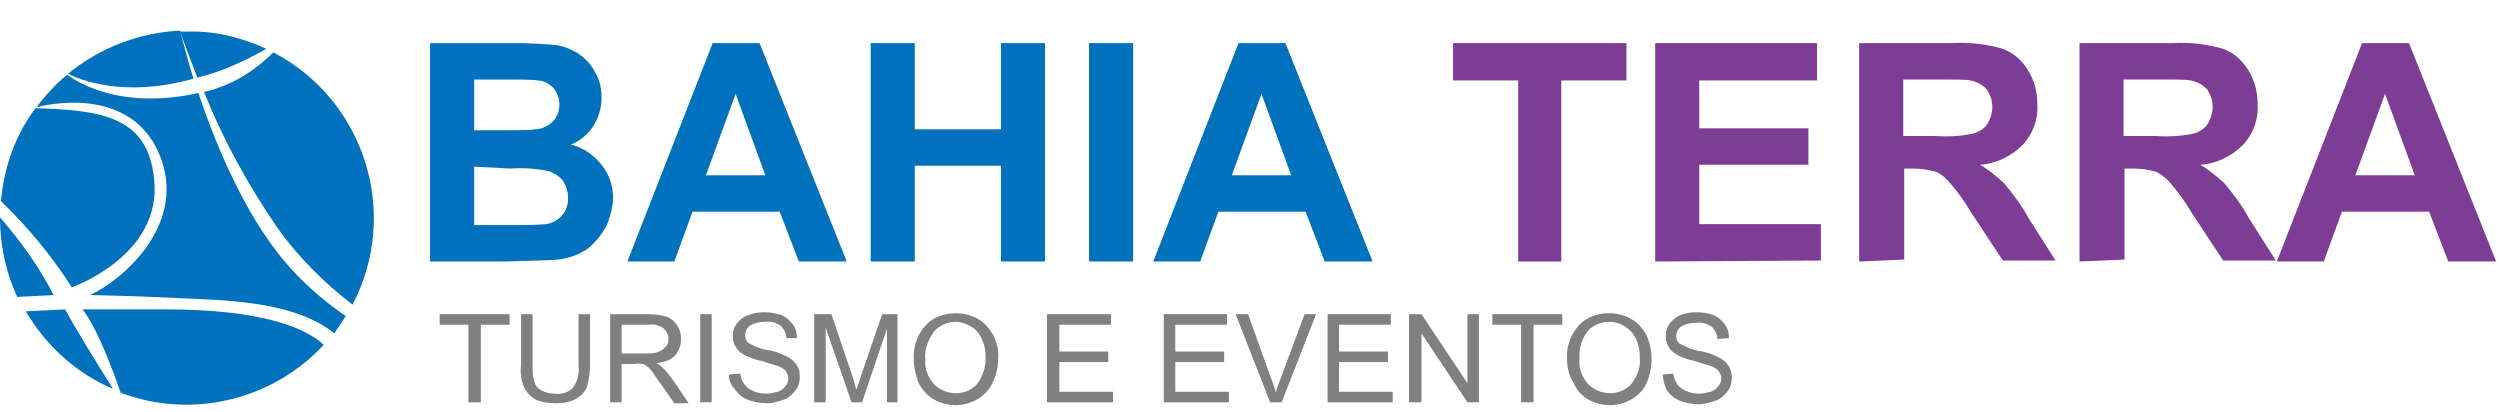
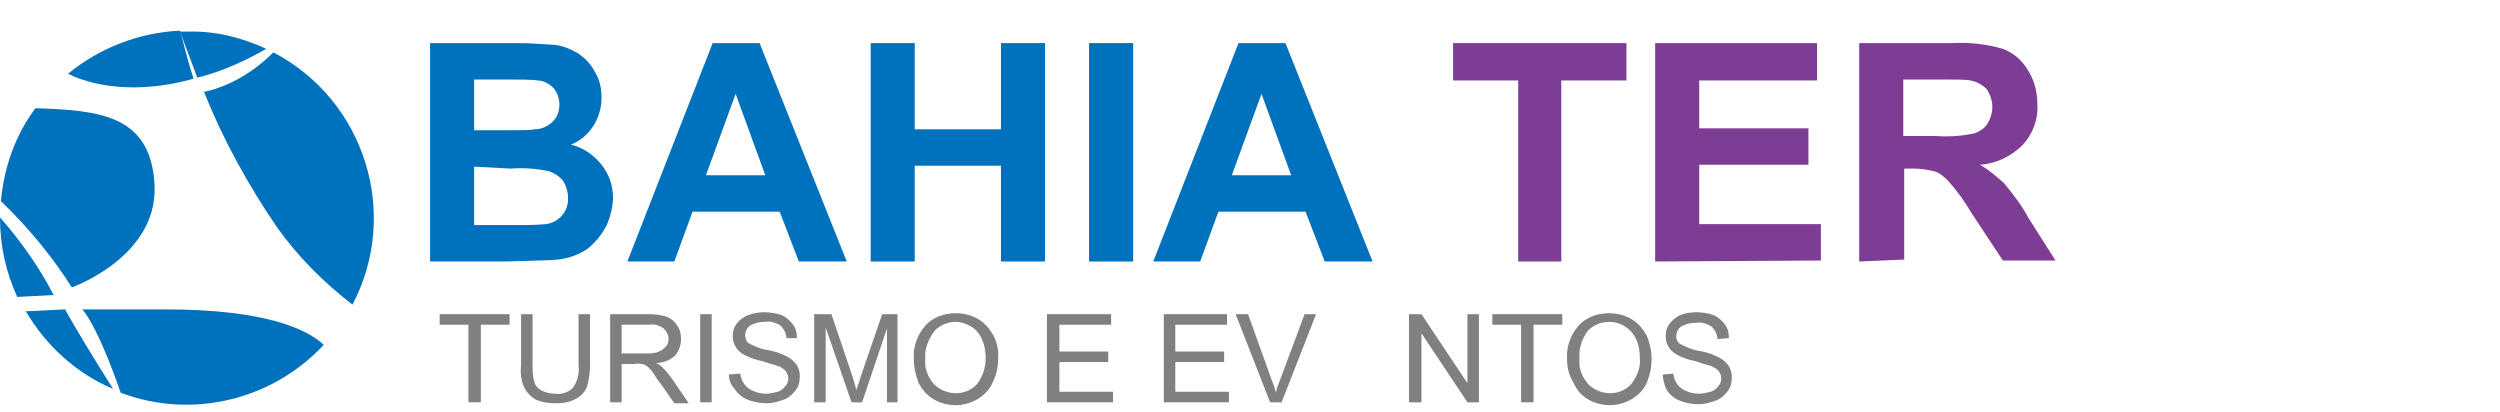
<svg xmlns="http://www.w3.org/2000/svg" width="261" height="43" viewBox="0 0 261 43" fill="none">
  <g clip-path="url(#clip0_1941_926)">
    <path d="M19.9 8.3L20.2 8.2C19.4 5.7 19 3.8 18.8 3.2C14.5 3.4 10.4 5 7.1 7.7C8.3 8.3 12.8 10.2 19.9 8.3Z" fill="#0071BC" />
    <path d="M20.6 8.1C23.1 7.5 25.5 6.4 27.8 5.1C25.2 3.9 22.4 3.2 19.5 3.3H18.8C19 3.9 19.7 5.7 20.6 8.1Z" fill="#0071BC" />
-     <path d="M16.5 15.8C19.9 23.3 12.7 29.3 9.4 30.8C9.4 30.8 14.5 30.9 20.3 31.2C25.5 31.4 31.3 31.9 34.9 34.8C35.3 34.2 35.7 33.6 36.1 33C34.2 31.7 32.4 30.2 30.8 28.5C25.9 23.4 22.6 15.3 20.7 9.7L20.3 9.8C12.5 11.4 8.1 8.6 7 7.8C5.8 8.8 4.7 10 3.8 11.2C5.7 10.7 13.5 9.3 16.5 15.8Z" fill="#0071BC" />
    <path d="M21.3 9.6C23.3 14.6 25.9 19.3 28.9 23.7C31.1 26.8 33.8 29.5 36.8 31.8C41.8 22.3 38.1 10.5 28.6 5.5H28.5C26.5 7.5 24 9 21.3 9.6Z" fill="#0071BC" />
    <path d="M16.1 18.8C15.5 12.1 10.5 11.5 3.7 11.3C1.6 14.1 0.4 17.5 0.1 21C2.9 23.7 5.4 26.7 7.5 30C7.5 30 16.9 26.7 16.1 18.8Z" fill="#0071BC" />
    <path d="M6.8 32.3L2.7 32.5C4.8 36.1 8 39 11.8 40.6C10.1 37.9 7.7 34 6.8 32.3Z" fill="#0071BC" />
    <path d="M0 22.7C0 25.6 0.6 28.4 1.8 31L5.6 30.8C4.1 27.9 2.2 25.2 0 22.7Z" fill="#0071BC" />
    <path d="M17.3 32.3H8.6C8.6 32.3 10.1 33.8 12.6 41C20 43.8 28.4 41.8 33.8 36C32 34.3 27.5 32.3 17.3 32.3Z" fill="#0071BC" />
    <path d="M44.9 4.5H54C55.3 4.5 56.7 4.6 58 4.7C58.9 4.8 59.7 5.2 60.4 5.6C61.1 6.1 61.7 6.7 62.1 7.5C62.6 8.3 62.8 9.2 62.8 10.2C62.8 12.3 61.6 14.3 59.6 15.1C60.9 15.4 62 16.2 62.8 17.2C63.6 18.2 64 19.4 64 20.6C64 21.6 63.7 22.7 63.3 23.6C62.8 24.5 62.2 25.3 61.3 26C60.4 26.6 59.3 27 58.2 27.1C57.4 27.2 55.6 27.2 52.7 27.3H44.9V4.5ZM49.5 8.3V13.6H52.5C54.3 13.6 55.4 13.6 55.8 13.5C56.5 13.5 57.2 13.2 57.7 12.7C58.2 12.2 58.4 11.6 58.4 10.9C58.4 10.3 58.2 9.7 57.8 9.2C57.3 8.7 56.7 8.4 56.1 8.4C55.6 8.3 54.3 8.3 52.2 8.3H49.5ZM49.5 17.4V23.5H53.8C54.9 23.5 55.9 23.5 57 23.4C58.4 23.2 59.4 22 59.3 20.6C59.3 20 59.1 19.4 58.8 18.9C58.4 18.4 57.9 18.1 57.4 17.9C56.1 17.6 54.7 17.5 53.3 17.6L49.5 17.4Z" fill="#0071BC" />
    <path d="M88.4 27.3H83.4L81.4 22.1H72.3L70.4 27.3H65.5L74.4 4.5H79.3L88.4 27.3ZM79.9 18.3L76.8 9.8L73.7 18.3H79.9Z" fill="#0071BC" />
    <path d="M90.9 27.3V4.5H95.5V13.5H104.5V4.5H109.1V27.3H104.5V17.3H95.5V27.3H90.9Z" fill="#0071BC" />
    <path d="M113.7 27.3V4.5H118.3V27.3H113.7Z" fill="#0071BC" />
    <path d="M143.3 27.3H138.3L136.3 22.1H127.2L125.3 27.3H120.4L129.3 4.5H134.2L143.3 27.3ZM134.8 18.3L131.7 9.8L128.6 18.3H134.8Z" fill="#0071BC" />
    <path d="M158.5 27.3V8.4H151.7V4.5H169.8V8.4H163V27.3H158.5Z" fill="#7E3D95" />
    <path d="M172.8 27.3V4.5H189.7V8.4H177.4V13.4H188.8V17.2H177.4V23.4H190.1V27.2L172.8 27.3Z" fill="#7E3D95" />
    <path d="M194.1 27.3V4.5H203.8C205.6 4.4 207.4 4.6 209.1 5.1C210.2 5.5 211.1 6.3 211.7 7.3C212.4 8.4 212.7 9.6 212.7 10.9C212.8 12.5 212.2 14 211.2 15.1C210 16.3 208.4 17.1 206.7 17.2C207.6 17.7 208.4 18.4 209.2 19.1C210.2 20.3 211.1 21.5 211.8 22.8L214.6 27.2H209.1L205.8 22.2C205.1 21 204.3 19.9 203.4 18.9C203 18.5 202.6 18.1 202 17.9C201.2 17.7 200.5 17.6 199.7 17.6H198.8V27.1L194.1 27.3ZM198.7 14.2H202.1C203.5 14.3 204.9 14.2 206.2 13.9C206.7 13.7 207.2 13.4 207.5 12.9C207.8 12.4 208 11.8 208 11.2C208 10.5 207.8 9.9 207.4 9.3C206.9 8.8 206.3 8.5 205.7 8.4C205.3 8.3 204.2 8.3 202.3 8.3H198.7V14.2Z" fill="#7E3D95" />
-     <path d="M217.1 27.3V4.5H226.8C228.6 4.4 230.4 4.6 232.1 5.1C233.2 5.5 234.1 6.3 234.7 7.3C235.4 8.4 235.7 9.6 235.7 10.9C235.8 12.5 235.2 14 234.2 15.1C233 16.3 231.4 17.1 229.7 17.2C230.6 17.7 231.4 18.4 232.2 19.1C233.2 20.3 234.1 21.5 234.8 22.8L237.6 27.2H232.1L228.8 22.2C228.1 21 227.3 19.9 226.4 18.9C226 18.5 225.5 18.1 225 17.9C224.2 17.7 223.5 17.6 222.7 17.6H221.8V27.1L217.1 27.3ZM221.7 14.2H225.1C226.5 14.3 227.9 14.2 229.2 13.9C229.7 13.7 230.2 13.4 230.5 12.9C230.8 12.4 231 11.8 231 11.2C231 10.5 230.8 9.9 230.4 9.3C229.9 8.8 229.3 8.5 228.7 8.4C228.3 8.3 227.2 8.3 225.3 8.3H221.7V14.2Z" fill="#7E3D95" />
-     <path d="M260.6 27.3H255.6L253.6 22.1H244.5L242.6 27.3H237.7L246.6 4.5H251.5L260.6 27.3ZM252.1 18.3L249 9.8L245.9 18.3H252.1Z" fill="#7E3D95" />
    <path d="M48.9 42V33.9H45.9V32.8H53.2V33.9H50.2V42H48.9Z" fill="#808080" />
    <path d="M60.4 32.8H61.6V38.1C61.6 38.8 61.5 39.6 61.3 40.3C61.1 40.9 60.7 41.3 60.2 41.6C59.5 42 58.8 42.1 58 42.1C57.3 42.1 56.5 42 55.9 41.7C55.4 41.4 55 41 54.7 40.4C54.4 39.7 54.3 38.9 54.4 38.1V32.8H55.6V38.1C55.6 38.7 55.6 39.3 55.8 39.9C55.9 40.3 56.2 40.6 56.6 40.8C57 41 57.5 41.1 57.9 41.1C58.6 41.2 59.3 41 59.8 40.5C60.3 39.8 60.5 39 60.4 38.2V32.8Z" fill="#808080" />
    <path d="M63.7 42V32.8H67.8C68.4 32.8 69.1 32.9 69.7 33.1C70.1 33.3 70.5 33.6 70.7 34C71 34.4 71.1 34.9 71.1 35.4C71.1 36 70.9 36.6 70.5 37.1C70 37.6 69.2 37.9 68.5 37.9C68.8 38 69 38.2 69.2 38.4C69.6 38.8 69.9 39.2 70.2 39.6L71.9 42.1H70.4L69 40.1C68.6 39.6 68.3 39.1 68.1 38.8C67.9 38.6 67.7 38.3 67.5 38.2C67.3 38.1 67.2 38 67 38C66.8 38 66.5 37.9 66.3 38H64.9V42H63.7ZM64.9 36.9H67.5C67.9 36.9 68.4 36.9 68.8 36.7C69.1 36.6 69.3 36.4 69.5 36.2C69.7 36 69.8 35.7 69.8 35.4C69.8 35 69.6 34.6 69.3 34.3C68.9 34 68.3 33.8 67.8 33.9H64.9V36.9Z" fill="#808080" />
    <path d="M73.1 42V32.8H74.3V42H73.1Z" fill="#808080" />
    <path d="M76.1 39.1L77.3 39C77.3 39.4 77.5 39.8 77.7 40.1C77.9 40.4 78.3 40.7 78.6 40.8C79 41 79.5 41.1 80 41.1C80.4 41.1 80.8 41 81.2 40.9C81.5 40.8 81.8 40.6 82 40.3C82.2 40.1 82.3 39.8 82.3 39.5C82.3 39.2 82.2 39 82 38.7C81.8 38.5 81.5 38.3 81.2 38.2C80.9 38.1 80.4 38 79.6 37.7C79 37.6 78.4 37.4 77.8 37.1C77.4 36.9 77 36.6 76.8 36.2C76.6 35.9 76.5 35.5 76.5 35.1C76.5 34.6 76.6 34.2 76.9 33.8C77.2 33.4 77.6 33.1 78.1 32.9C78.6 32.7 79.2 32.6 79.8 32.6C80.4 32.6 81 32.7 81.6 32.9C82.1 33.1 82.5 33.5 82.8 33.9C83.1 34.3 83.2 34.8 83.2 35.3H82.1C82.1 34.8 81.8 34.3 81.5 34C81 33.7 80.5 33.5 79.9 33.6C79.3 33.6 78.8 33.7 78.3 34C78 34.2 77.8 34.6 77.8 35C77.8 35.3 77.9 35.6 78.1 35.8C78.7 36.1 79.3 36.4 79.9 36.5C80.6 36.6 81.3 36.8 81.9 37.1C82.4 37.3 82.8 37.6 83.1 38C83.4 38.4 83.5 38.8 83.5 39.3C83.5 39.8 83.4 40.3 83.1 40.7C82.8 41.1 82.4 41.5 81.9 41.7C81.3 41.9 80.7 42.1 80.1 42.1C79.4 42.1 78.7 42 78 41.7C77.5 41.5 77 41.1 76.7 40.6C76.3 40.2 76.1 39.7 76.1 39.1Z" fill="#808080" />
    <path d="M85 42V32.8H86.8L89 39.3C89.2 39.9 89.3 40.4 89.4 40.7C89.5 40.4 89.7 39.9 89.9 39.2L92.1 32.8H93.7V42H92.6V34.3L90 42H88.9L86.2 34.2V42H85Z" fill="#808080" />
    <path d="M95.4 37.5C95.3 36.2 95.8 34.9 96.6 34C97.4 33.1 98.6 32.7 99.8 32.7C100.6 32.7 101.4 32.9 102.1 33.3C102.8 33.7 103.3 34.3 103.7 35C104.1 35.8 104.3 36.6 104.2 37.5C104.2 38.4 104 39.2 103.6 40C103.3 40.7 102.7 41.3 102 41.7C101.3 42.1 100.5 42.3 99.8 42.3C99 42.3 98.2 42.1 97.5 41.7C96.8 41.3 96.3 40.7 95.9 40C95.6 39.1 95.4 38.4 95.4 37.5ZM96.6 37.5C96.5 38.5 96.9 39.4 97.5 40.1C98.7 41.3 100.7 41.4 101.9 40.2C101.9 40.2 101.9 40.2 102 40.1C102.6 39.3 102.9 38.4 102.9 37.4C102.9 36.7 102.8 36 102.5 35.4C102.3 34.9 101.9 34.4 101.4 34.1C100.9 33.8 100.3 33.6 99.8 33.6C99 33.6 98.2 33.9 97.6 34.5C96.9 35.4 96.5 36.5 96.6 37.5Z" fill="#808080" />
    <path d="M109.3 42V32.8H116V33.9H110.6V36.7H115.7V37.8H110.6V40.9H116.2V42H109.3Z" fill="#808080" />
    <path d="M121.5 42V32.8H128.1V33.9H122.7V36.7H127.8V37.8H122.7V40.9H128.3V42H121.5Z" fill="#808080" />
    <path d="M132.6 42L129 32.8H130.3L132.7 39.5C132.9 40 133.1 40.5 133.2 41C133.3 40.5 133.5 40 133.7 39.5L136.2 32.8H137.4L133.8 42H132.6Z" fill="#808080" />
-     <path d="M138.6 42V32.8H145.2V33.9H139.8V36.7H144.9V37.8H139.8V40.9H145.4V42H138.6Z" fill="#808080" />
    <path d="M147.1 42V32.8H148.4L153.2 40V32.8H154.4V42H153.2L148.4 34.8V42H147.1Z" fill="#808080" />
    <path d="M158.8 42V33.9H155.8V32.8H163.1V33.9H160.1V42H158.8Z" fill="#808080" />
    <path d="M163.6 37.5C163.5 36.2 164 34.9 164.8 34C165.6 33.1 166.8 32.7 168 32.7C168.8 32.7 169.6 32.9 170.3 33.3C171 33.7 171.5 34.3 171.9 35C172.6 36.6 172.6 38.4 171.9 40C171.6 40.7 171 41.3 170.3 41.7C169.6 42.1 168.8 42.3 168.1 42.3C167.3 42.3 166.5 42.1 165.8 41.7C165.1 41.3 164.6 40.7 164.3 40C163.8 39.2 163.6 38.4 163.6 37.5ZM164.9 37.5C164.8 38.5 165.2 39.4 165.8 40.1C167 41.3 169 41.4 170.2 40.2C170.2 40.2 170.2 40.2 170.3 40.1C170.9 39.3 171.3 38.4 171.2 37.4C171.2 36.7 171.1 36 170.8 35.4C170.3 34.3 169.2 33.6 168 33.6C167.2 33.6 166.4 33.9 165.8 34.5C165.1 35.4 164.8 36.5 164.9 37.5Z" fill="#808080" />
    <path d="M173.6 39.1L174.7 39C174.7 39.4 174.9 39.8 175.1 40.1C175.3 40.4 175.7 40.7 176 40.8C176.4 41 176.9 41.1 177.4 41.1C177.8 41.1 178.2 41 178.6 40.9C178.9 40.8 179.2 40.6 179.4 40.3C179.6 40.1 179.7 39.8 179.7 39.5C179.7 39.2 179.6 39 179.4 38.7C179.2 38.5 178.9 38.3 178.6 38.2C178.3 38.1 177.8 38 177 37.7C176.4 37.6 175.8 37.4 175.2 37.1C174.8 36.9 174.4 36.6 174.2 36.2C174 35.9 173.9 35.5 173.9 35.1C173.9 34.6 174 34.2 174.3 33.8C174.6 33.4 175 33.1 175.4 32.9C175.9 32.7 176.5 32.6 177.1 32.6C177.7 32.6 178.4 32.7 178.9 32.9C179.4 33.1 179.8 33.5 180.1 33.9C180.4 34.3 180.5 34.8 180.5 35.3L179.3 35.4C179.3 34.9 179 34.4 178.7 34.1C178.2 33.8 177.7 33.6 177.1 33.7C176.5 33.7 176 33.8 175.5 34.1C175.2 34.3 175 34.7 175 35.1C175 35.4 175.1 35.7 175.4 35.9C176 36.2 176.6 36.5 177.2 36.6C177.9 36.7 178.6 36.9 179.2 37.2C179.7 37.4 180.1 37.7 180.4 38.1C180.7 38.5 180.8 38.9 180.8 39.4C180.8 39.9 180.7 40.4 180.4 40.8C180.1 41.2 179.7 41.6 179.2 41.8C178.6 42 178 42.2 177.4 42.2C176.7 42.2 176 42.1 175.3 41.8C174.8 41.6 174.3 41.2 174 40.7C173.8 40.3 173.6 39.7 173.6 39.1Z" fill="#808080" />
  </g>
  <defs>
    <clipPath id="clip0_1941_926">
      <rect width="260.6" height="42.3" fill="white" />
    </clipPath>
  </defs>
</svg>